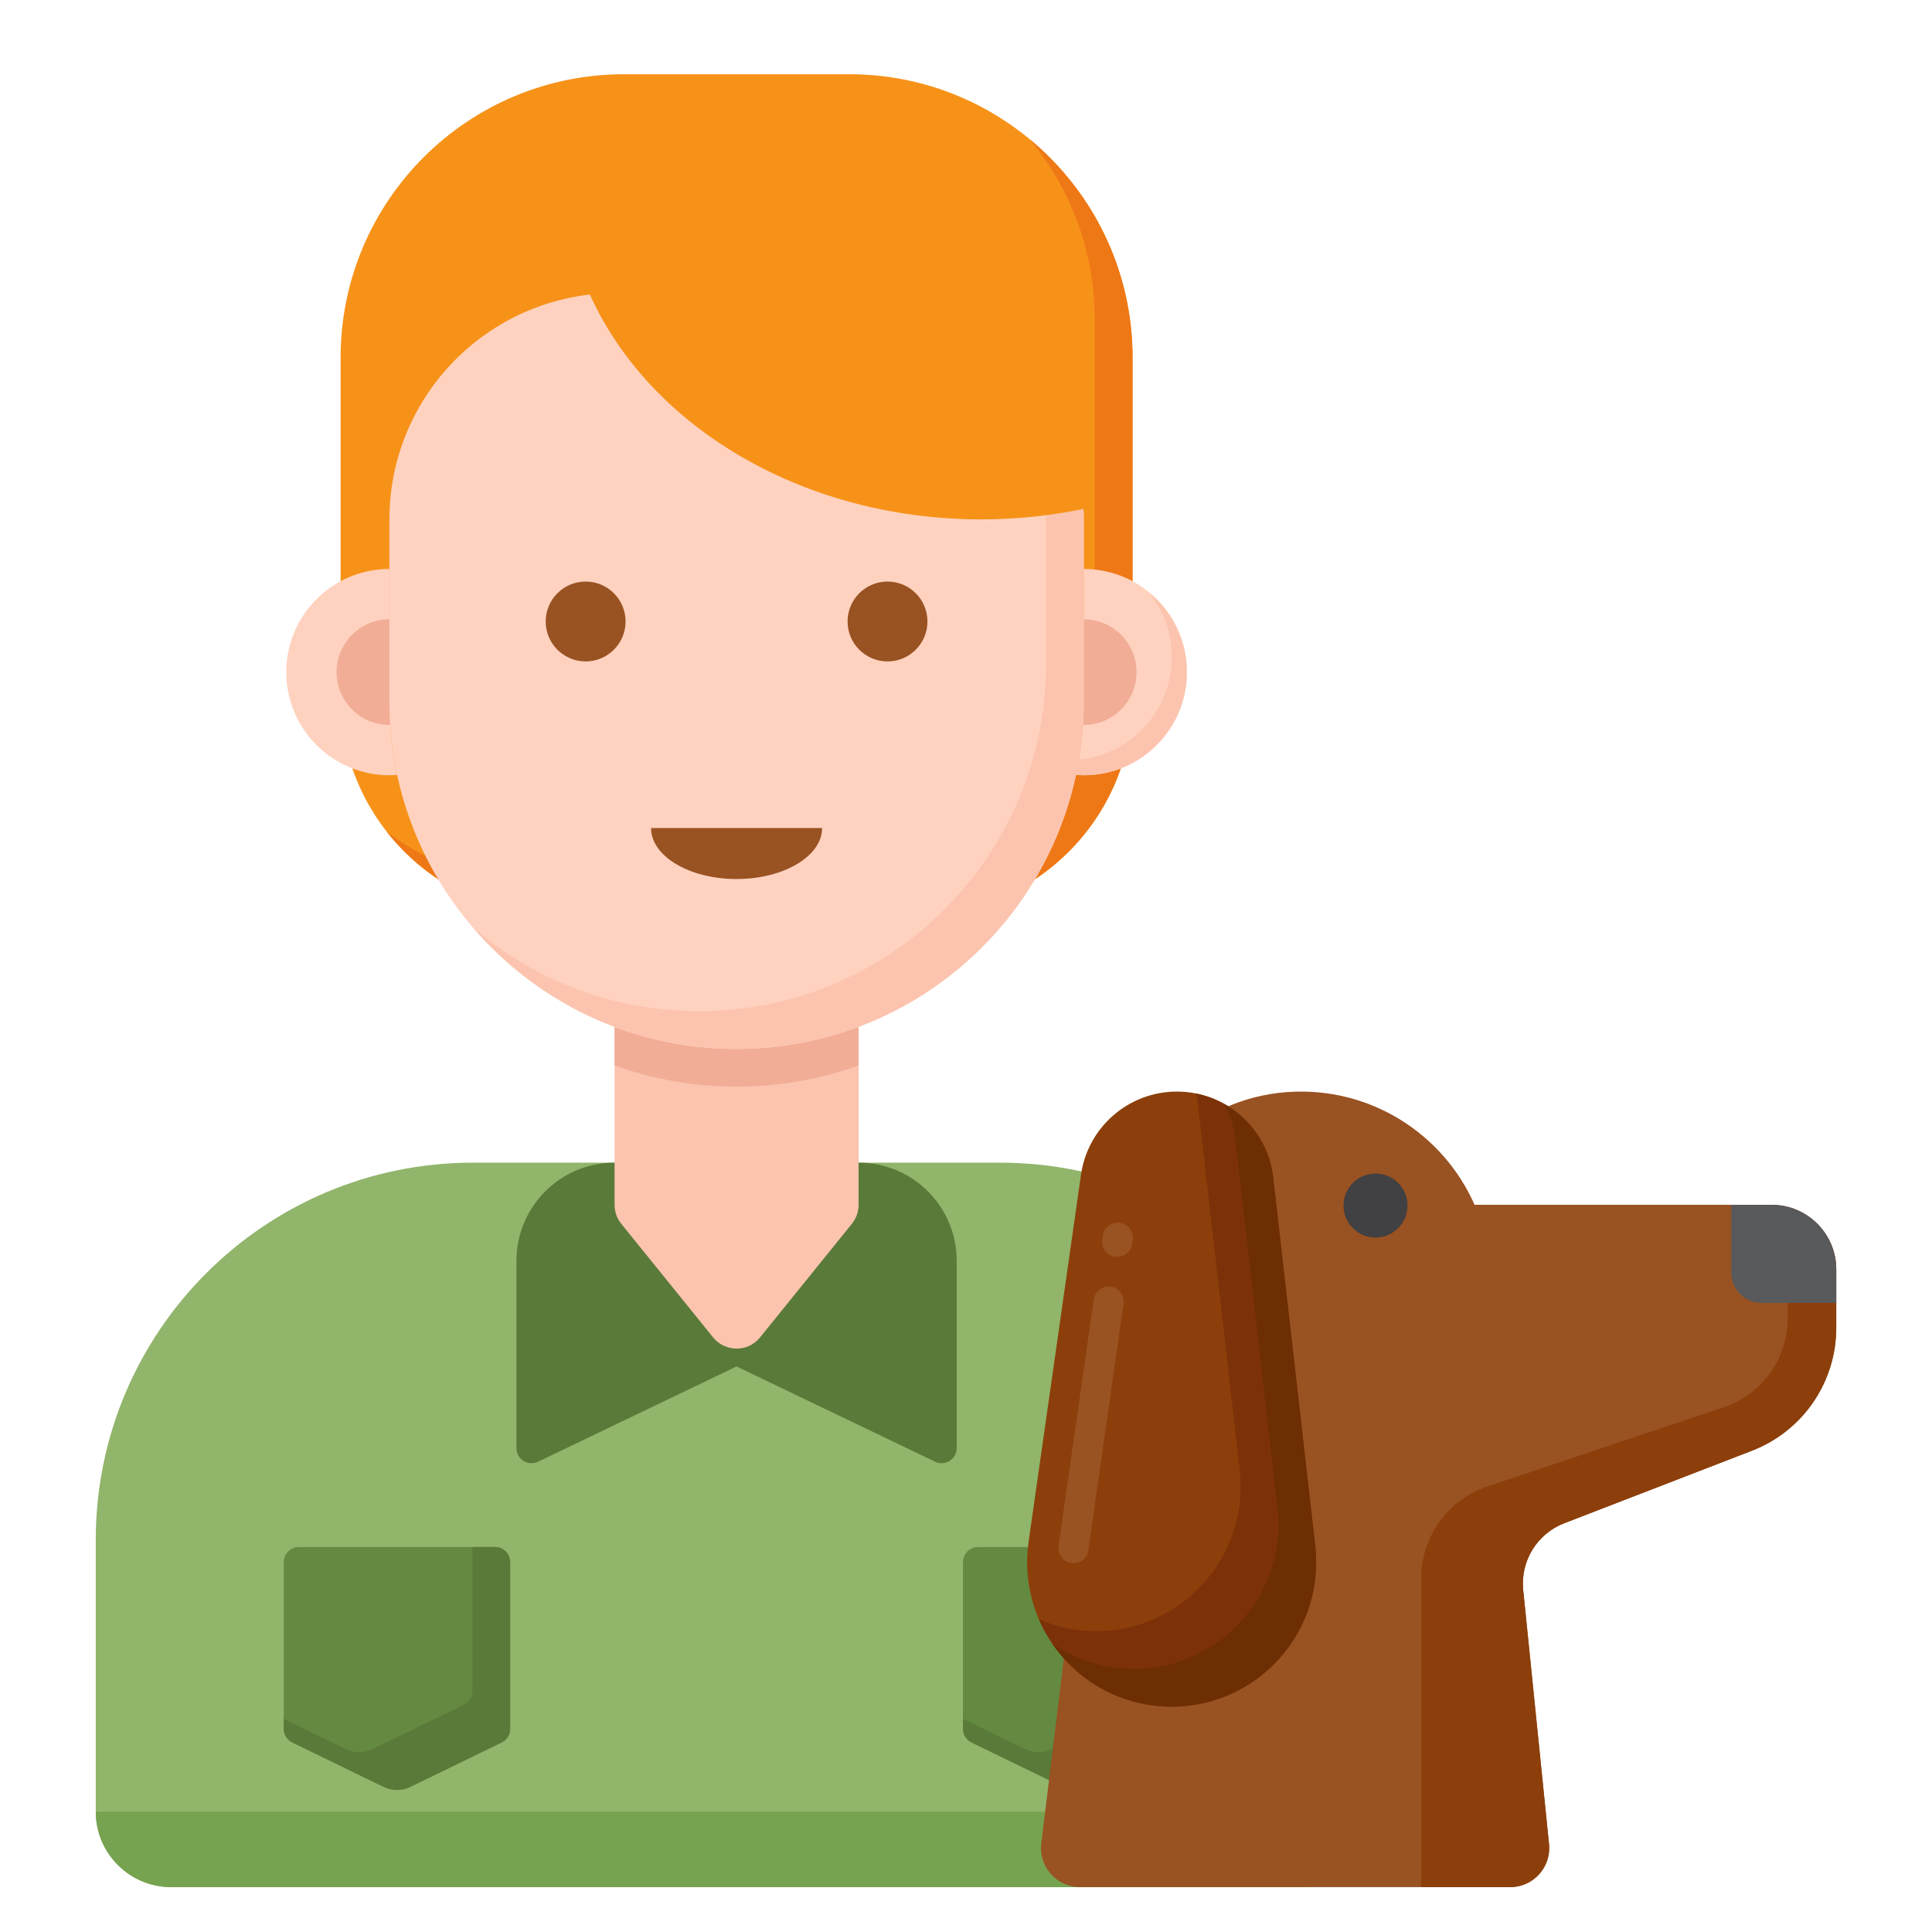
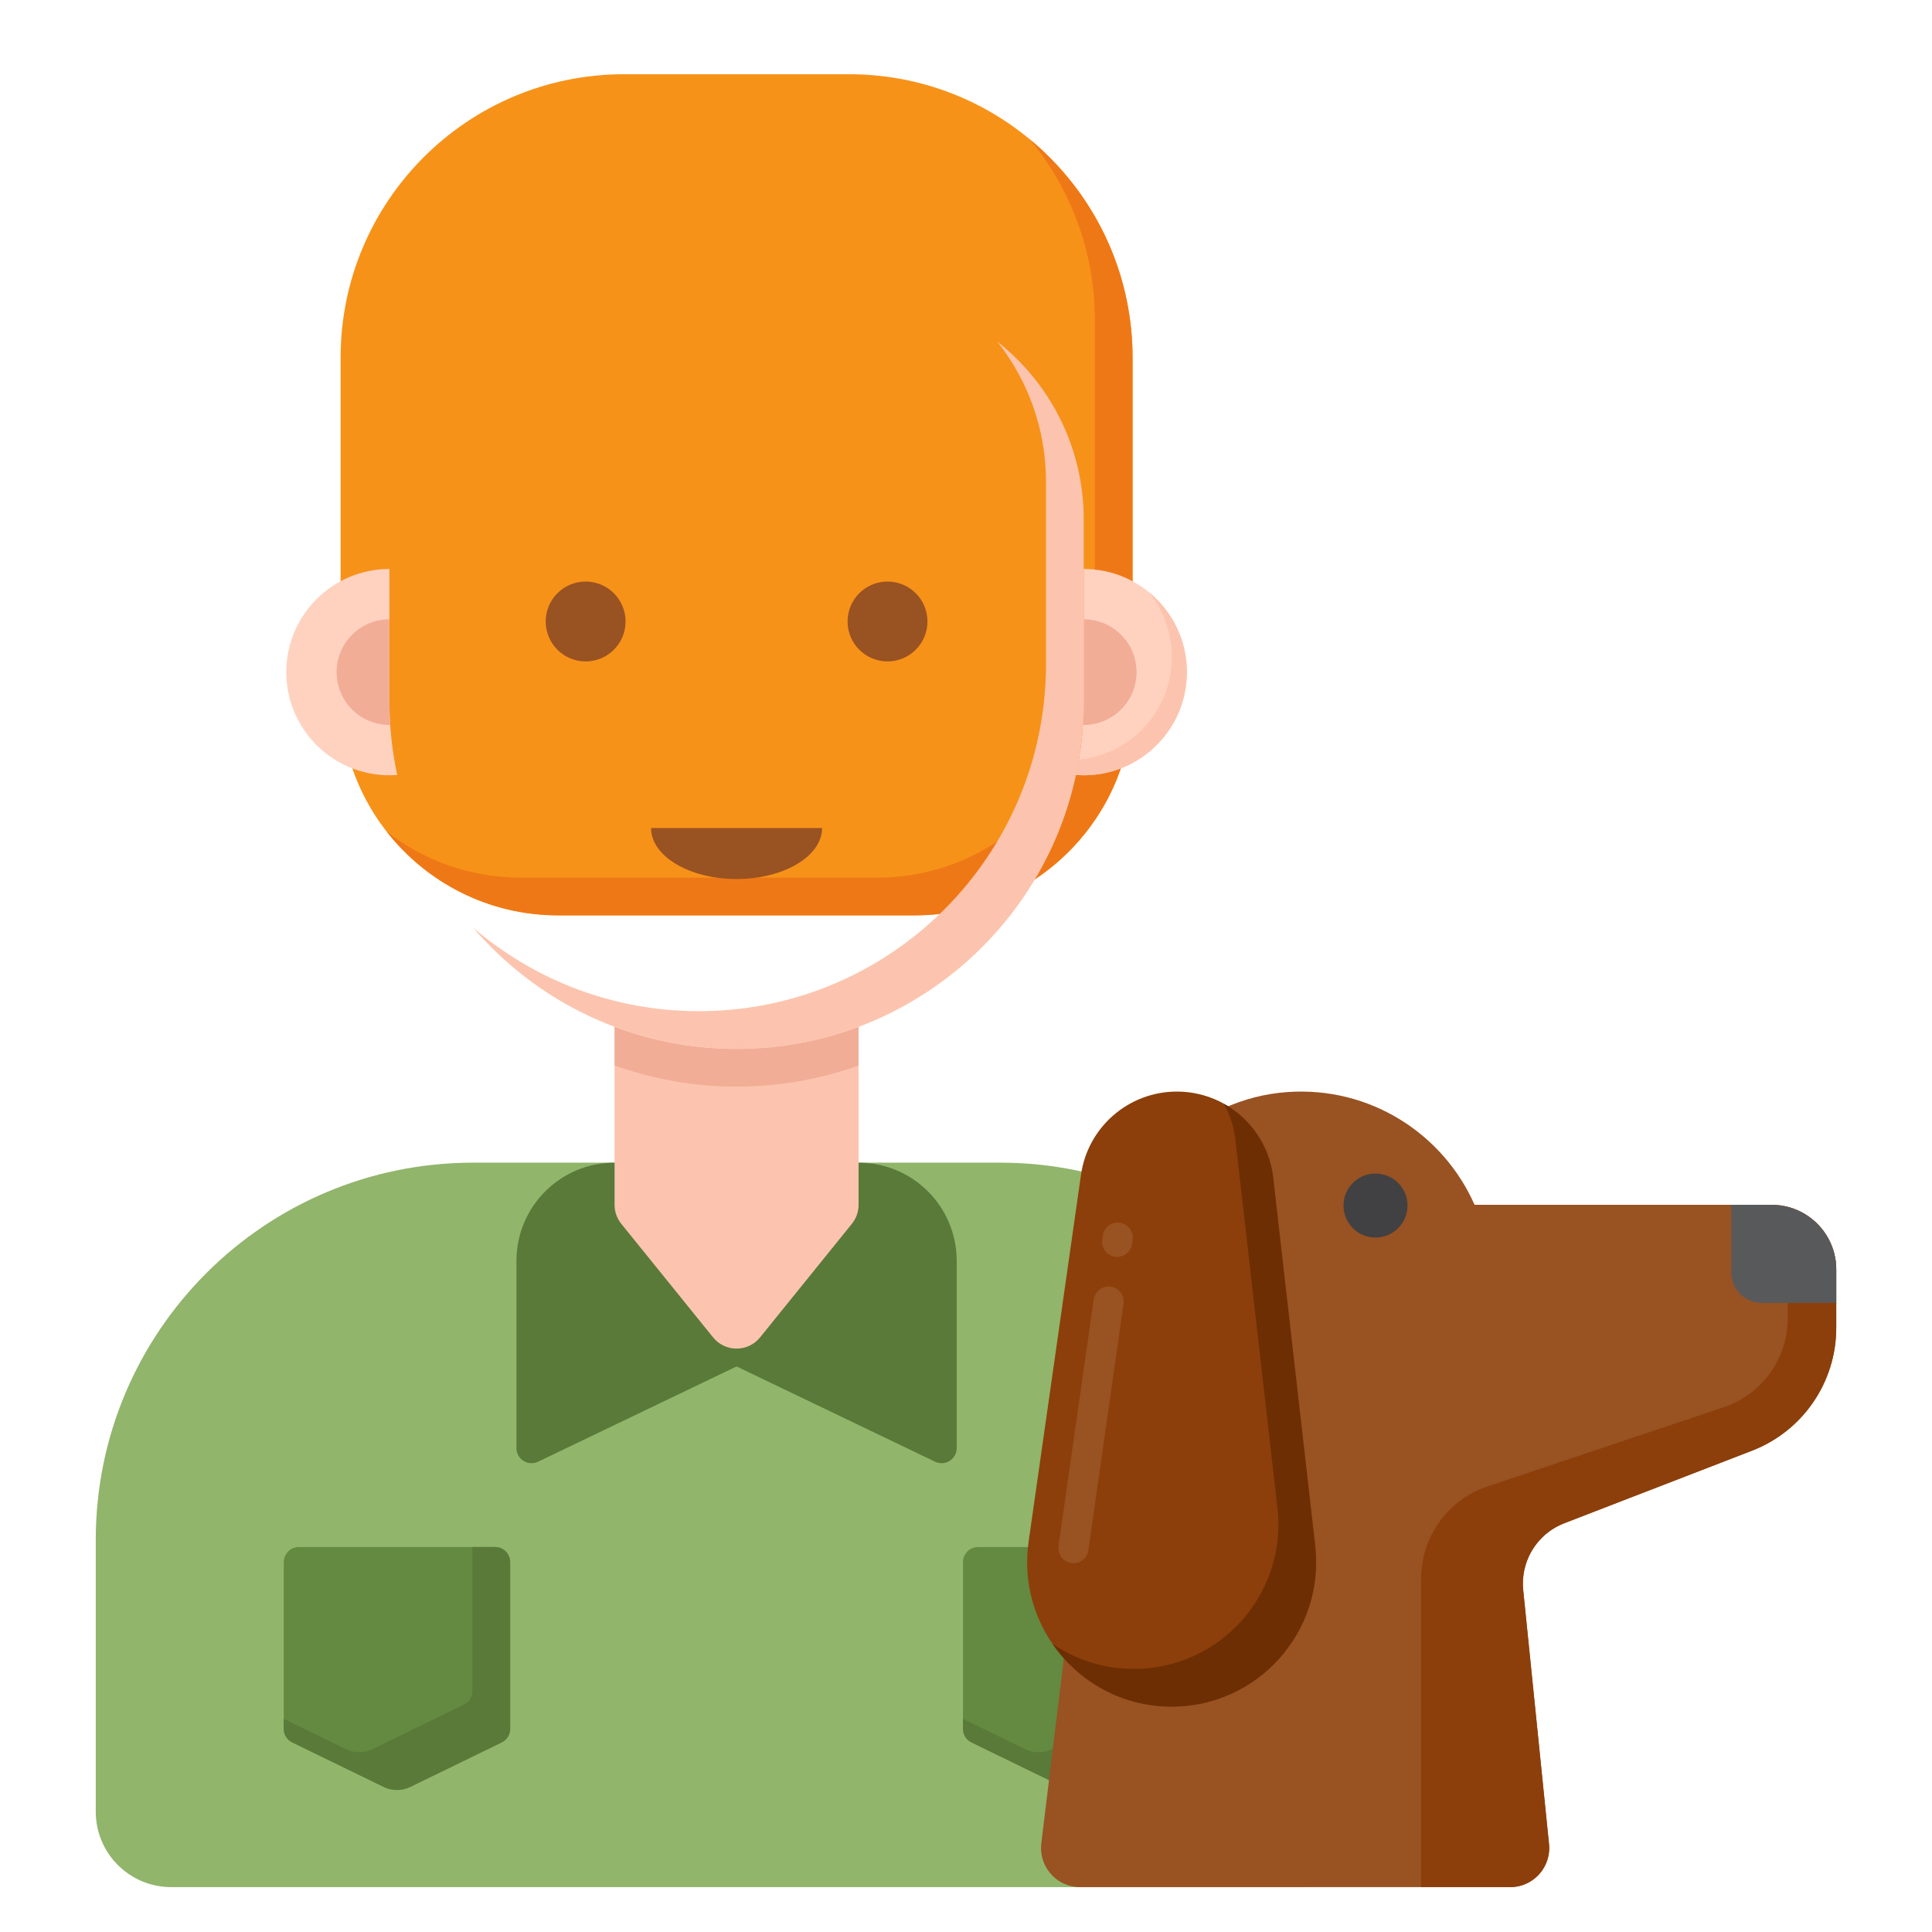
<svg xmlns="http://www.w3.org/2000/svg" id="Layer_1" height="512" viewBox="0 0 256 256" width="512">
  <g>
    <g>
      <g>
        <path d="m121.229 121.287h-47.258c-15.928 0-28.84-12.912-28.84-28.84v-45.045c0-20.748 16.819-37.567 37.567-37.567h29.805c20.748 0 37.567 16.819 37.567 37.567v45.045c0 15.928-12.913 28.84-28.841 28.84z" fill="#f79219" />
      </g>
      <g>
        <path d="m136.448 18.457c5.384 6.501 8.621 14.845 8.621 23.946v45.045c0 15.928-12.912 28.84-28.84 28.84h-47.258c-6.69 0-12.842-2.284-17.734-6.106 5.278 6.757 13.496 11.106 22.734 11.106h47.259c15.928 0 28.84-12.912 28.84-28.84v-45.046c0-11.647-5.302-22.055-13.622-28.945z" fill="#ef7816" />
      </g>
      <g>
        <g>
          <g>
            <path d="m143.6 75.392v17.592c0 3.325-.361 6.564-1.031 9.689.342.026.683.052 1.031.052 7.548 0 13.667-6.119 13.667-13.667 0-7.547-6.119-13.666-13.667-13.666z" fill="#ffd2c0" />
          </g>
          <g>
            <path d="m152.209 78.45c1.91 2.351 3.058 5.345 3.058 8.609 0 7.092-5.402 12.92-12.316 13.599-.113.674-.238 1.345-.38 2.009.342.026.681.059 1.03.059 7.548 0 13.667-6.119 13.667-13.667-.001-4.284-1.975-8.103-5.059-10.609z" fill="#fcc4ae" />
          </g>
          <g>
            <path d="m143.6 82.059v10.926c0 1.032-.046 2.053-.113 3.069.038.001.075.006.113.006 3.866 0 7-3.134 7-7s-3.134-7.001-7-7.001z" fill="#f2ad97" />
          </g>
        </g>
        <g>
          <g>
            <path d="m51.6 92.984v-17.592c-7.548 0-13.667 6.119-13.667 13.667s6.119 13.667 13.667 13.667c.348 0 .69-.027 1.031-.052-.67-3.125-1.031-6.365-1.031-9.69z" fill="#ffd2c0" />
          </g>
          <g>
            <path d="m51.6 92.984v-10.925c-3.866 0-7 3.134-7 7s3.134 7 7 7c.038 0 .075-.005.113-.006-.067-1.015-.113-2.036-.113-3.069z" fill="#f2ad97" />
          </g>
        </g>
      </g>
      <g>
        <path d="m172.512 250.053h-149.824c-5.523 0-10-4.477-10-10v-35.994c0-27.614 22.386-50 50-50h69.824c27.614 0 50 22.386 50 50v35.994c0 5.523-4.477 10-10 10z" fill="#91b56b" />
      </g>
      <g>
        <g>
          <path d="m66.475 230.878-12.125 5.899c-1.105.537-2.395.537-3.5 0l-12.125-5.899c-.688-.335-1.125-1.033-1.125-1.798v-22.092c0-1.105.895-2 2-2h26c1.105 0 2 .895 2 2v22.092c0 .765-.437 1.463-1.125 1.798z" fill="#648940" />
        </g>
        <g>
          <path d="m65.6 204.987h-3v19.092c0 .765-.437 1.464-1.125 1.799l-12.125 5.899c-1.105.537-2.395.537-3.5 0l-8.25-4.014v1.316c0 .765.437 1.464 1.125 1.799l12.125 5.899c1.105.537 2.395.537 3.5 0l12.125-5.899c.688-.335 1.125-1.033 1.125-1.799v-22.092c0-1.104-.895-2-2-2z" fill="#5a7a39" />
        </g>
        <g>
          <path d="m156.475 230.878-12.125 5.899c-1.105.537-2.395.537-3.5 0l-12.125-5.899c-.688-.335-1.125-1.033-1.125-1.798v-22.092c0-1.105.895-2 2-2h26c1.105 0 2 .895 2 2v22.092c0 .765-.437 1.463-1.125 1.798z" fill="#648940" />
        </g>
        <g>
          <path d="m155.6 204.987h-3v19.092c0 .765-.437 1.464-1.125 1.799l-12.125 5.899c-1.105.537-2.395.537-3.5 0l-8.25-4.014v1.316c0 .765.437 1.464 1.125 1.799l12.125 5.899c1.105.537 2.395.537 3.5 0l12.125-5.899c.688-.335 1.125-1.033 1.125-1.799v-22.092c0-1.104-.895-2-2-2z" fill="#5a7a39" />
        </g>
      </g>
      <g>
-         <path d="m144.312 155.472c11.115 9.171 18.201 23.051 18.201 38.587v35.994c0 5.523-4.477 10-10 10h-139.825c0 5.523 4.477 10 10 10h149.824c5.523 0 10-4.477 10-10v-35.994c0-23.548-16.283-43.282-38.2-48.587z" fill="#76a34f" />
-       </g>
+         </g>
      <g>
        <path d="m113.767 154.059h-32.334c-7.18 0-13 5.82-13 13v24.822c0 1.473 1.538 2.44 2.865 1.803l26.302-12.625 26.301 12.625c1.328.637 2.865-.33 2.865-1.803v-24.822c.001-7.18-5.819-13-12.999-13z" fill="#5a7a39" />
      </g>
      <g>
        <path d="m97.6 138.984c-5.691 0-11.136-1.04-16.167-2.929v23.59c0 .915.314 1.803.889 2.514l12.167 15.052c1.601 1.98 4.621 1.98 6.222 0l12.167-15.052c.575-.712.889-1.599.889-2.514v-23.59c-5.031 1.889-10.476 2.929-16.167 2.929z" fill="#fcc4ae" />
      </g>
      <g>
        <path d="m97.6 138.984c-5.691 0-11.136-1.04-16.167-2.929v5.131c5.052 1.807 10.493 2.799 16.167 2.799 5.674 0 11.114-.991 16.167-2.799v-5.131c-5.031 1.889-10.476 2.929-16.167 2.929z" fill="#f2ad97" />
      </g>
      <g>
        <g>
-           <path d="m113.6 38.835h-32c-16.569 0-30 13.431-30 30v24.149c0 25.405 20.595 46 46 46 25.405 0 46-20.595 46-46v-24.149c0-16.568-13.431-30-30-30z" fill="#ffd2c0" />
-         </g>
+           </g>
      </g>
      <g>
        <path d="m132.16 45.275c4.029 5.107 6.44 11.55 6.44 18.56v24.149c0 25.405-20.595 46-46 46-11.43 0-21.877-4.178-29.922-11.078 8.437 9.837 20.947 16.078 34.922 16.078 25.405 0 46-20.595 46-46v-24.149c0-9.558-4.476-18.066-11.44-23.56z" fill="#fcc4ae" />
      </g>
      <g>
        <circle cx="117.6" cy="82.35" fill="#995222" r="5.292" />
      </g>
      <g>
        <circle cx="77.6" cy="82.35" fill="#995222" r="5.292" />
      </g>
      <g>
        <path d="m97.6 116.475c6.259 0 11.333-3.026 11.333-6.76h-22.666c0 3.734 5.074 6.76 11.333 6.76z" fill="#995222" />
      </g>
      <g>
-         <path d="m100.426 23.606c-9.218 0-17.766 2.854-24.823 7.717 4.693 21.325 27.263 37.498 54.418 37.498 4.912 0 9.67-.535 14.204-1.528-.063-24.138-19.647-43.687-43.799-43.687z" fill="#f79219" />
-       </g>
+         </g>
    </g>
    <g>
      <g>
        <path d="m234.735 159.64h-39.35c-4.154-9.409-13.841-15.702-24.78-14.938-12.11.846-21.764 10.503-23.234 22.553l-9.392 76.997c-.376 3.084 2.03 5.802 5.137 5.802h56.989c3.065 0 5.459-2.649 5.149-5.699l-3.421-33.656c-.391-3.842 1.836-7.47 5.438-8.862l24.881-9.615c6.726-2.599 11.16-9.067 11.16-16.278v-7.726c0-4.738-3.84-8.578-8.577-8.578z" fill="#995222" />
      </g>
      <g>
        <path d="m243.312 168.217c0-3.994-2.734-7.34-6.429-8.295v14.765c0 5.338-3.411 10.079-8.472 11.776l-31.327 10.503c-5.239 1.757-8.77 6.665-8.77 12.191v40.896h11.791c2.016 0 3.735-1.149 4.592-2.801.088-.17.167-.344.236-.524.1-.26.182-.529.239-.806.103-.502.137-1.028.082-1.567l-3.421-33.656c-.024-.24-.039-.479-.043-.717-.017-.952.125-1.882.406-2.76.702-2.194 2.276-4.058 4.416-5.098.214-.104.434-.2.659-.287l8.294-3.205 16.587-6.41c3.363-1.3 6.153-3.566 8.102-6.41 1.949-2.843 3.058-6.263 3.058-9.868z" fill="#8c3f0a" />
      </g>
      <g>
        <path d="m234.735 159.64h-5.329v8.999c0 2.209 1.791 4 4 4h9.906v-4.422c0-4.737-3.84-8.577-8.577-8.577z" fill="#58595b" />
      </g>
      <g>
        <circle cx="182.261" cy="159.742" fill="#414042" r="4.24" />
      </g>
      <g>
        <g>
          <path d="m155.249 226.137c-11.65 0-20.6-10.318-18.953-21.851l6.94-48.623c.903-6.325 6.319-11.023 12.709-11.023 6.526 0 12.014 4.897 12.754 11.381l5.572 48.799c1.297 11.359-7.587 21.317-19.022 21.317z" fill="#8c3f0a" />
        </g>
        <g>
          <path d="m142.238 207.134c-.094 0-.189-.007-.285-.021-1.093-.155-1.854-1.169-1.697-2.262l4.663-32.669c.156-1.094 1.169-1.854 2.263-1.697 1.093.155 1.854 1.169 1.697 2.262l-4.663 32.669c-.143.998-.998 1.718-1.978 1.718zm5.793-40.589c-.094 0-.189-.007-.286-.021-1.094-.156-1.853-1.169-1.697-2.263l.078-.546c.157-1.093 1.166-1.854 2.263-1.696 1.094.156 1.853 1.169 1.697 2.263l-.078.546c-.142.997-.998 1.717-1.977 1.717z" fill="#995222" />
        </g>
        <g>
-           <path d="m174.271 204.819-5.572-48.799c-.641-5.609-4.836-10.023-10.18-11.115.075.366.137.737.18 1.115l5.572 48.799c1.297 11.36-7.588 21.318-19.022 21.318-2.708 0-5.267-.563-7.584-1.564 2.917 6.739 9.618 11.564 17.584 11.564 11.435-.001 20.319-9.958 19.022-21.318z" fill="#7c3108" />
-         </g>
+           </g>
        <g>
          <path d="m174.271 204.819-5.572-48.799c-.485-4.248-3.014-7.803-6.53-9.758.795 1.435 1.334 3.038 1.53 4.758l5.572 48.799c1.297 11.36-7.588 21.318-19.022 21.318-4.031 0-7.737-1.236-10.794-3.329 3.427 4.994 9.173 8.329 15.794 8.329 11.435-.001 20.319-9.958 19.022-21.318z" fill="#6d2e03" />
        </g>
      </g>
    </g>
  </g>
</svg>